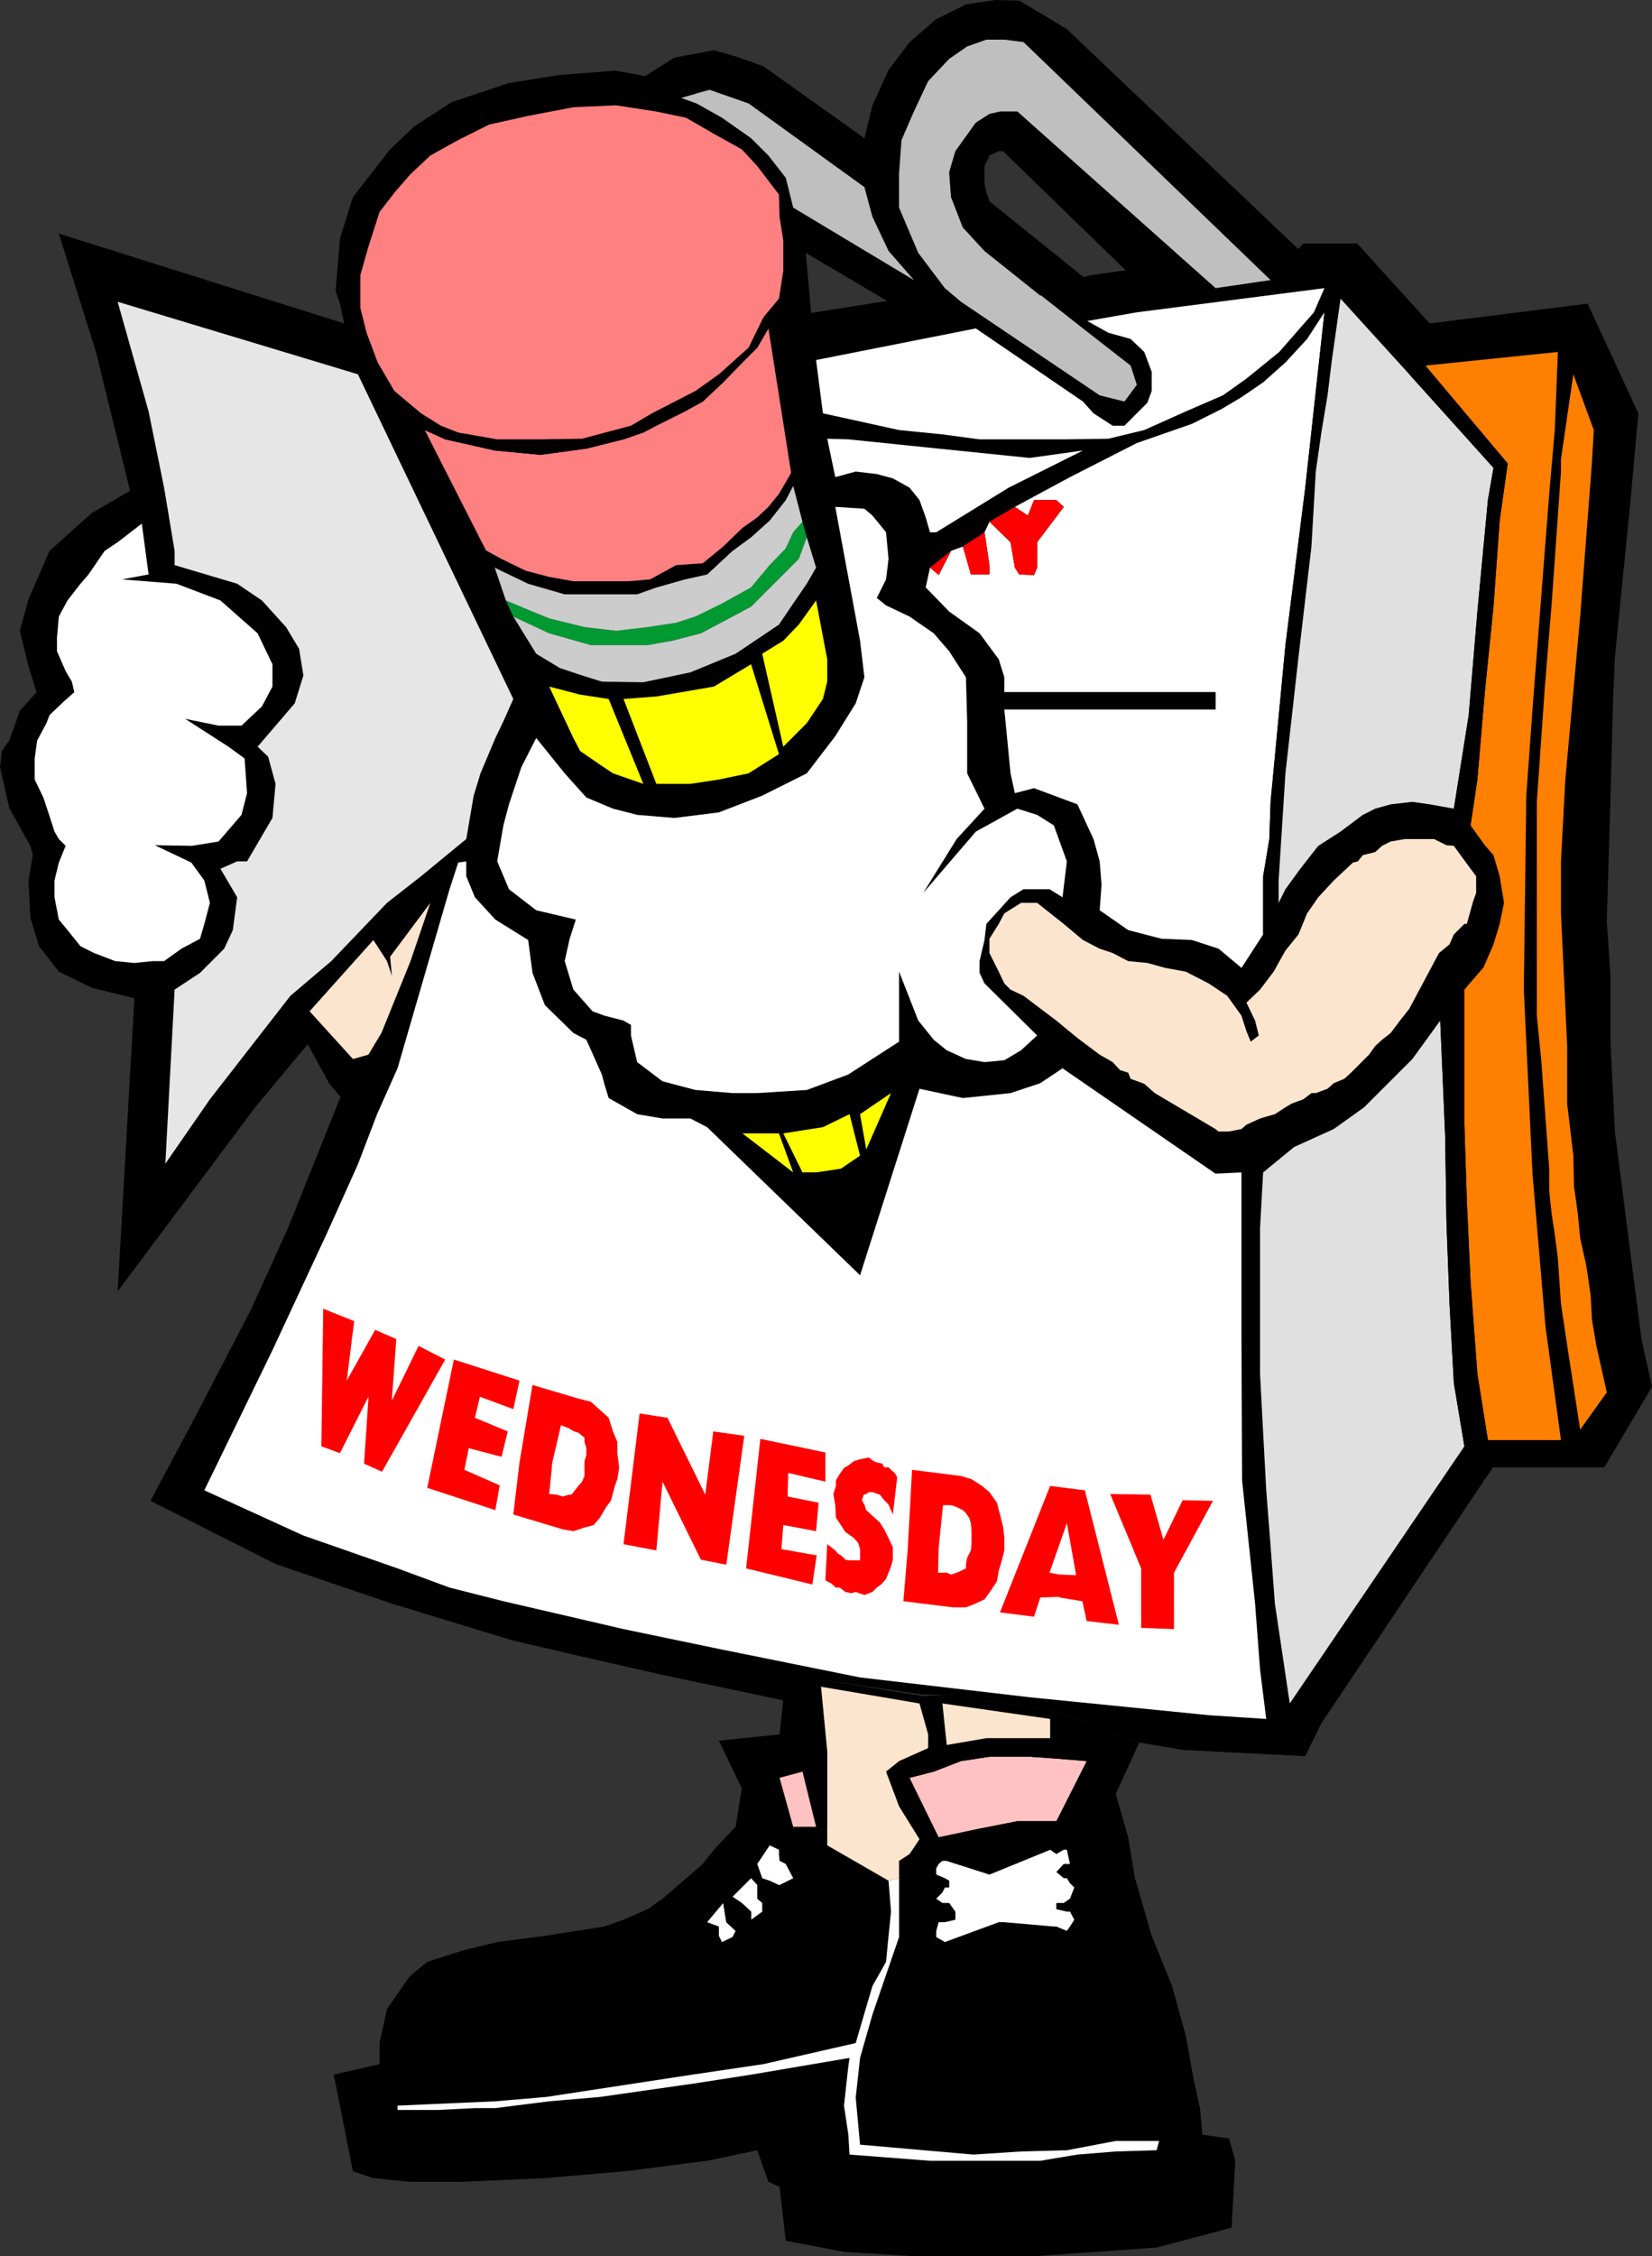
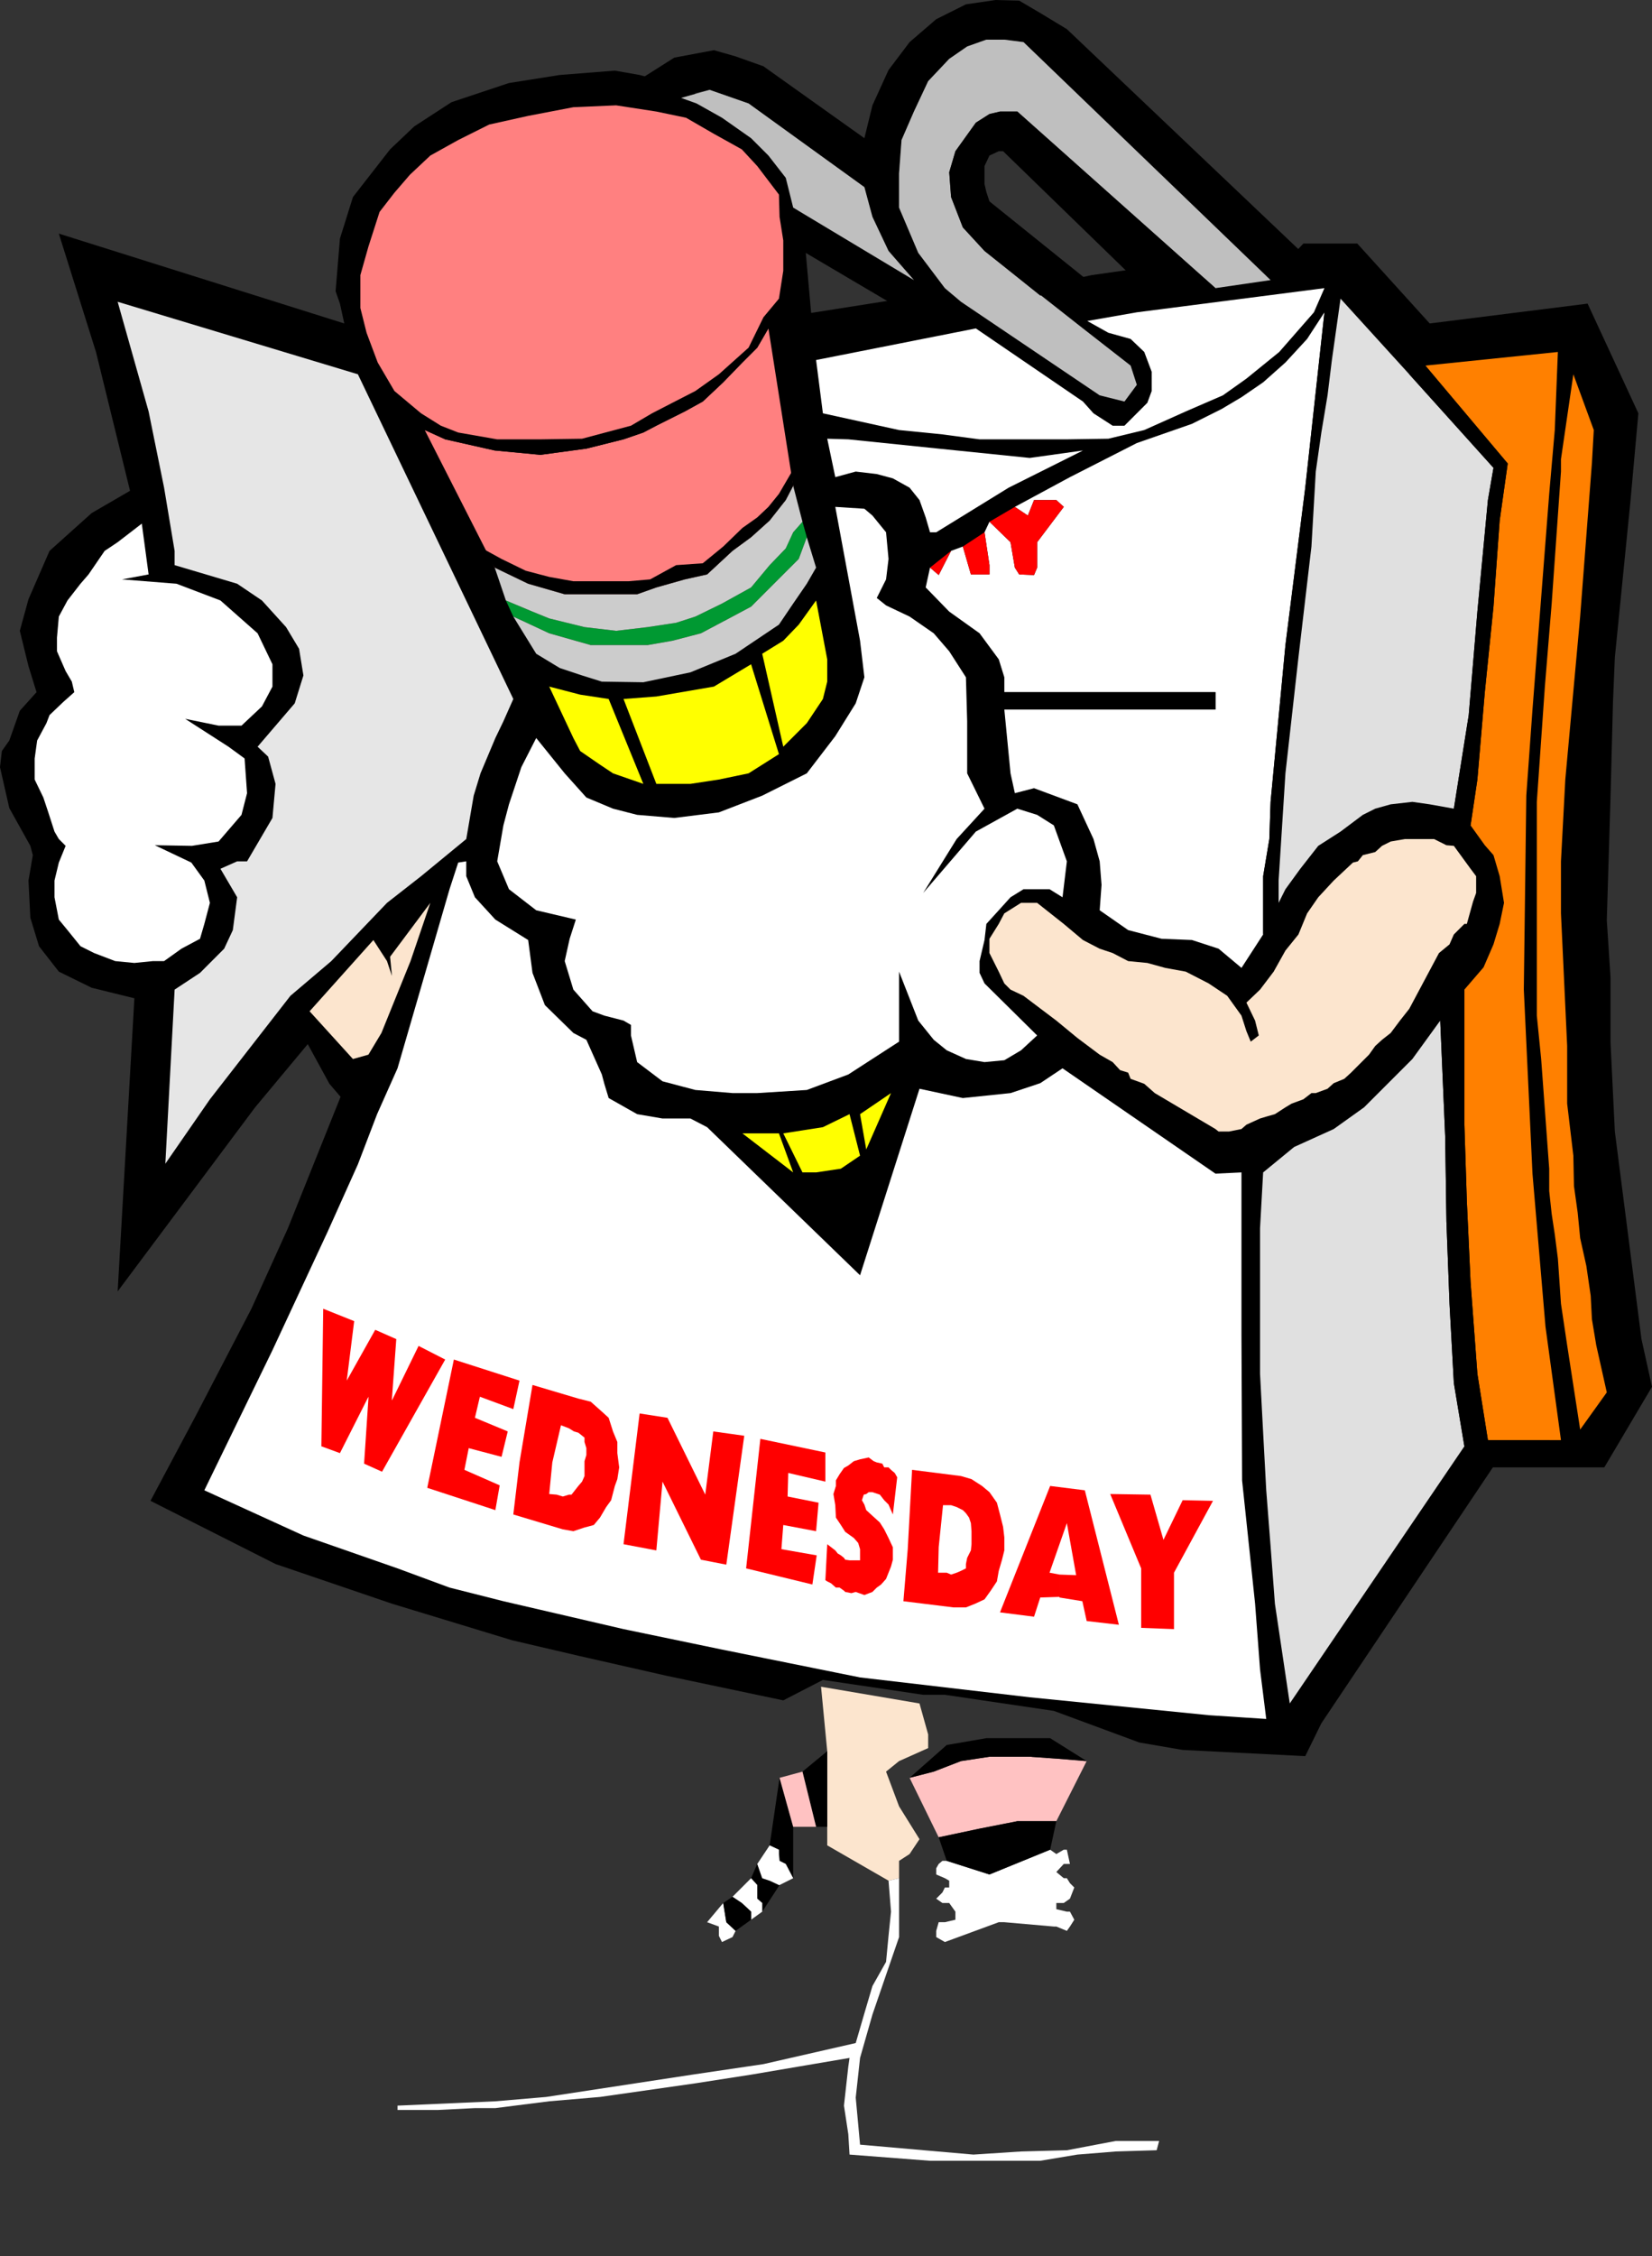
<svg xmlns="http://www.w3.org/2000/svg" xmlns:ns1="http://sodipodi.sourceforge.net/DTD/sodipodi-0.dtd" xmlns:ns2="http://www.inkscape.org/namespaces/inkscape" version="1.0" width="114.049mm" height="155.668mm" id="svg65" ns1:docname="Cartoon - 4 Wednesday.wmf">
  <rect width="100%" height="100%" fill="#333333" stroke="none" />
  <ns1:namedview id="namedview65" pagecolor="#ffffff" bordercolor="#000000" borderopacity="0.25" ns2:showpageshadow="2" ns2:pageopacity="0.0" ns2:pagecheckerboard="0" ns2:deskcolor="#d1d1d1" ns2:document-units="mm" />
  <defs id="defs1">
    <pattern id="WMFhbasepattern" patternUnits="userSpaceOnUse" width="6" height="6" x="0" y="0" />
  </defs>
-   <path style="fill:#000000;fill-opacity:1;fill-rule:evenodd;stroke:none" d="m 214.717,438.074 26.173,4.201 5.655,-0.323 28.435,4.201 22.296,8.241 -6.139,13.412 3.231,11.311 1.777,10.665 4.362,15.028 5.332,13.089 3.554,12.927 2.1,11.635 1.616,7.272 0.646,6.948 6.947,0.97 1.616,5.817 -0.969,17.452 -19.549,5.171 -31.989,2.262 h -31.343 l -18.257,-1.131 -15.187,-2.909 -1.616,-14.058 -2.908,-1.293 -2.908,-8.241 -13.087,2.747 -21.488,2.747 -20.842,1.778 -21.649,0.97 h -13.571 l -9.532,-0.97 -5.332,-1.778 -5.008,-25.208 11.956,-2.747 v -5.494 l 1.939,-8.888 5.978,-8.564 4.524,-3.717 9.048,-2.909 9.209,-2.262 12.44,-1.616 15.51,-2.424 5.008,-1.778 6.301,-2.747 3.877,-2.747 10.502,-9.049 2.908,-3.717 5.655,-5.979 1.616,-10.019 -5.978,-12.443 15.833,-1.616 0.969,-9.211 z" id="path1" />
  <path style="fill:#000000;fill-opacity:1;fill-rule:evenodd;stroke:none" d="m 278.857,73.039 5.978,-1.293 11.309,-1.616 21.488,2.909 14.702,-1.293 7.755,-8.241 h 14.056 l 18.903,20.845 41.199,-5.171 13.248,28.602 -2.1,23.269 -4.039,40.398 -0.485,11.635 -0.646,24.885 -0.969,31.995 0.969,14.866 v 16.967 l 1.131,23.269 6.947,54.133 2.747,12.443 -12.44,21.007 h -29.081 l -44.753,66.737 -4.201,8.564 -31.989,-1.616 -11.309,-1.939 -22.296,-8.241 -28.435,-4.201 h -5.655 l -26.173,-3.878 -10.34,5.333 -30.697,-6.464 -22.78,-5.171 -17.287,-4.04 -31.343,-9.534 -30.374,-10.342 -32.636,-16.482 11.794,-22.138 14.541,-27.955 9.532,-21.007 13.733,-34.257 -2.908,-3.393 -5.655,-10.342 -13.733,16.482 -35.867,47.993 4.362,-76.433 -11.148,-2.747 -8.563,-4.201 -5.17,-6.625 L 7.917,239.316 7.432,229.621 8.563,222.996 7.917,220.572 2.423,210.715 0,200.05 l 0.485,-4.201 1.939,-2.747 2.747,-7.756 4.362,-4.848 -2.1,-6.787 -2.262,-9.211 2.262,-8.241 5.493,-12.604 10.986,-9.857 10.017,-5.817 -8.886,-36.196 -9.694,-30.864 74.48,23.431 -1.131,-5.171 -1.131,-3.232 1.131,-13.735 3.393,-10.827 9.694,-12.443 6.301,-5.979 9.694,-6.302 15.025,-5.009 13.248,-2.101 14.379,-1.131 6.463,1.131 10.178,2.747 5.655,2.747 5.978,4.04 7.755,5.009 4.362,4.848 4.847,5.494 2.1,8.08 2.262,10.988 1.616,18.098 23.588,-3.717 15.995,-1.131 z" id="path2" />
  <path style="fill:#ffffff;fill-opacity:1;fill-rule:evenodd;stroke:none" d="m 277.242,233.984 1.131,-9.372 -3.393,-9.372 -4.362,-2.747 -5.17,-1.616 -10.825,5.979 -13.733,15.998 8.724,-14.058 7.27,-7.918 -4.524,-9.211 v -13.574 l -0.323,-11.473 -4.362,-6.787 -4.039,-4.686 -6.301,-4.363 -6.139,-2.909 -2.423,-1.939 2.423,-4.848 0.646,-5.333 -0.646,-6.948 -3.554,-4.363 -2.1,-1.778 -7.593,-0.485 6.463,34.904 1.131,9.534 -2.262,6.787 -5.332,8.564 -7.432,9.695 -11.633,5.817 -11.309,4.363 -11.633,1.454 -9.694,-0.808 -6.301,-1.616 -6.947,-2.909 -5.655,-6.302 -7.432,-9.211 -3.878,7.595 -3.231,9.695 -1.454,5.494 -1.616,9.372 3.07,7.272 7.109,5.494 10.34,2.424 -1.616,5.009 -1.292,5.817 2.262,7.433 5.008,5.656 3.07,1.131 5.008,1.293 1.939,1.131 v 2.747 l 1.616,6.948 6.624,5.009 8.563,2.262 9.694,0.808 h 6.463 l 12.925,-0.808 10.825,-4.04 13.248,-8.564 v -18.26 l 5.008,12.766 4.039,5.009 3.393,2.747 5.008,2.262 4.847,0.808 5.17,-0.485 4.362,-2.585 4.201,-3.878 -13.733,-13.574 -1.292,-2.747 v -3.07 l 1.292,-5.494 0.485,-4.201 3.231,-3.555 3.07,-3.393 3.393,-2.101 h 6.786 z" id="path3" />
  <path style="fill:#ff8080;fill-opacity:1;fill-rule:evenodd;stroke:none" d="m 200.499,85.643 -2.908,5.009 -3.878,3.878 -5.008,5.171 -5.332,5.009 -4.685,2.585 -7.432,3.717 -3.393,1.778 -5.17,1.778 -9.694,2.424 -11.956,1.616 -11.956,-1.131 -12.925,-2.909 -5.332,-2.424 18.257,35.873 8.724,4.201 9.532,2.747 h 18.903 l 5.008,-1.778 7.432,-2.101 5.816,-1.293 6.624,-6.14 4.847,-3.555 4.847,-4.363 4.201,-5.333 1.939,-3.717 z" id="path4" />
  <path style="fill:#000000;fill-opacity:1;fill-rule:evenodd;stroke:none" d="m 200.499,85.643 -1.292,-2.909 -3.878,7.918 -7.755,6.948 -6.139,4.363 -5.978,3.07 -5.332,2.747 -5.493,3.232 -12.763,3.393 -10.825,0.162 h -11.309 l -10.178,-1.778 -4.524,-1.778 -5.17,-3.232 0.969,4.363 5.332,2.424 12.925,2.909 11.956,1.131 11.956,-1.616 9.694,-2.424 5.17,-1.778 3.393,-1.778 7.432,-3.717 4.685,-2.585 5.332,-5.009 5.008,-5.171 3.878,-3.878 z" id="path5" />
  <path style="fill:#ff8080;fill-opacity:1;fill-rule:evenodd;stroke:none" d="m 203.246,50.74 -5.655,-7.433 -4.039,-4.363 -7.27,-4.04 -7.27,-4.201 -7.755,-1.616 -10.502,-1.616 -11.148,0.485 -11.794,2.262 -10.178,2.262 -8.078,4.04 -7.27,4.04 -5.332,5.009 -4.039,4.686 -3.878,5.009 -2.908,9.049 -2.1,7.433 v 8.564 l 1.616,6.464 2.908,7.756 4.362,7.433 6.947,5.817 5.17,3.232 4.524,1.778 10.178,1.778 h 11.309 l 10.825,-0.162 12.763,-3.393 5.493,-3.232 5.332,-2.747 5.978,-3.07 6.139,-4.363 7.755,-6.948 3.878,-7.918 4.039,-4.848 1.131,-7.272 v -7.918 l -0.969,-6.14 z" id="path6" />
  <path style="fill:#009932;fill-opacity:1;fill-rule:evenodd;stroke:none" d="m 209.385,136.06 -2.423,2.747 -1.939,4.201 -4.201,4.363 -4.847,5.817 -7.593,4.201 -6.947,3.393 -5.008,1.616 -7.432,1.131 -8.24,0.97 -8.24,-0.97 -9.209,-2.262 -4.362,-1.778 -6.947,-2.909 1.939,4.201 9.371,4.363 10.825,3.07 h 14.864 l 6.463,-1.131 7.432,-1.939 8.24,-4.363 4.847,-2.585 12.44,-12.443 2.1,-5.656 z" id="path7" />
  <path style="fill:#000000;fill-opacity:1;fill-rule:evenodd;stroke:none" d="m 184.505,293.934 39.906,38.62 15.51,-48.639 -7.432,1.131 -6.463,14.705 -1.616,-9.211 h -2.747 l 2.747,10.827 -5.008,3.393 -6.463,0.97 h -3.554 l -5.008,-10.18 h -1.131 l 3.716,10.18 -13.248,-10.18 z" id="path8" />
  <path style="fill:#ffff00;fill-opacity:1;fill-rule:evenodd;stroke:none" d="m 203.246,196.656 -7.27,-23.431 -9.694,5.817 -15.025,2.585 -8.563,0.646 8.563,22.138 h 8.886 l 7.432,-1.131 7.755,-1.616 z" id="path9" />
  <path style="fill:#ffff00;fill-opacity:1;fill-rule:evenodd;stroke:none" d="m 212.94,156.582 -4.524,6.302 -4.039,4.201 -5.493,3.393 5.493,24.239 6.139,-6.14 4.201,-6.302 1.131,-4.525 v -5.817 z" id="path10" />
  <path style="fill:#ffff00;fill-opacity:1;fill-rule:evenodd;stroke:none" d="m 167.864,204.413 -9.048,-22.138 -7.432,-1.131 -8.078,-2.101 6.301,13.412 1.777,3.393 5.17,3.555 3.393,2.262 z" id="path11" />
  <path style="fill:#ffff00;fill-opacity:1;fill-rule:evenodd;stroke:none" d="m 221.664,290.541 -6.947,3.393 -10.34,1.616 5.008,10.18 h 3.554 l 6.463,-0.97 5.008,-3.393 z" id="path12" />
  <path style="fill:#ffff00;fill-opacity:1;fill-rule:evenodd;stroke:none" d="m 232.489,285.047 -8.078,5.494 1.616,9.211 z" id="path13" />
  <path style="fill:#ffff00;fill-opacity:1;fill-rule:evenodd;stroke:none" d="m 203.246,295.55 h -9.532 l 13.248,10.18 z" id="path14" />
  <path style="fill:#000000;fill-opacity:1;fill-rule:evenodd;stroke:none" d="m 407.3,375.538 h 3.231 l 1.777,-2.747 -3.393,-21.976 -1.616,-10.827 -0.808,-11.796 -0.808,-6.302 -0.808,-5.333 -0.646,-5.979 v -5.817 l -2.1,-28.602 -1.131,-11.311 v -55.749 l 2.1,-30.056 1.777,-21.653 2.423,-34.419 v -3.232 l 3.231,-22.138 -4.039,-5.817 -0.808,20.36 -1.454,16.644 -4.362,56.234 -1.616,22.461 -0.646,50.578 2.262,47.993 3.393,39.913 z" id="path15" />
  <path style="fill:#ff8000;fill-opacity:1;fill-rule:evenodd;stroke:none" d="m 407.3,375.538 -4.039,-29.571 -3.393,-39.913 -2.262,-47.993 0.646,-50.578 1.616,-22.461 4.362,-56.234 1.454,-16.644 0.808,-20.36 -34.574,3.555 21.488,25.531 -2.1,14.866 -1.616,22.461 -2.262,22.3 -1.939,22.784 -1.777,11.958 3.716,5.171 2.262,2.585 1.616,5.494 1.131,6.948 -1.131,5.494 -1.616,5.332 -2.585,5.979 -5.008,5.817 v 35.227 l 0.646,20.037 0.969,21.007 1.777,23.915 2.747,17.29 z" id="path16" />
  <path style="fill:#ffffff;fill-opacity:1;fill-rule:evenodd;stroke:none" d="m 158.816,286.339 -1.131,-3.717 -0.646,-2.424 -4.039,-9.049 -3.393,-1.778 -7.432,-7.272 -3.231,-8.403 -1.131,-8.564 -8.563,-5.333 -5.332,-5.817 -2.262,-5.494 v -3.878 l -2.1,0.323 -2.262,6.948 -13.571,46.7 -5.332,11.958 -5.008,13.089 -7.917,17.613 -14.379,30.864 -17.772,36.52 25.85,11.796 24.558,8.564 13.571,5.009 14.056,3.555 31.343,7.272 25.688,5.333 36.029,7.272 44.268,5.171 46.853,4.686 14.864,0.97 -1.616,-12.927 -1.292,-17.129 -3.393,-32.157 -0.162,-37.651 V 323.99 305.73 l -6.786,0.323 -39.906,-27.47 -5.816,3.878 -7.755,2.585 -12.44,1.293 -11.309,-2.424 -15.51,48.639 -39.906,-38.62 -4.362,-2.262 h -7.27 l -6.624,-1.131 z" id="path17" />
  <path style="fill:#ff8000;fill-opacity:1;fill-rule:evenodd;stroke:none" d="m 412.308,372.791 6.947,-9.695 -2.747,-12.281 -1.131,-6.787 -0.323,-6.14 -1.131,-7.756 -1.616,-7.272 -0.646,-6.625 -0.969,-6.948 -0.162,-7.918 -1.616,-13.574 v -15.028 l -1.616,-34.581 v -13.574 l 1.131,-21.33 3.878,-42.498 3.07,-40.075 0.485,-8.564 -5.332,-14.543 -3.231,22.138 v 3.232 l -2.423,34.419 -1.777,21.653 -2.1,30.056 v 55.749 l 1.131,11.311 2.1,28.602 v 5.817 l 0.646,5.979 0.808,5.333 0.808,6.302 0.808,11.796 1.616,10.827 z" id="path18" />
  <path style="fill:#000000;fill-opacity:1;fill-rule:evenodd;stroke:none" d="m 246.545,75.14 -6.947,-9.211 -5.008,-11.796 v -8.888 l 0.646,-8.726 3.231,-7.433 3.716,-7.918 5.493,-5.817 4.685,-3.232 5.008,-1.778 h 4.685 l 5.008,0.646 64.464,62.051 7.755,-7.595 L 278.373,7.595 271.425,3.393 265.932,0.162 259.793,0 l -7.755,1.131 -7.755,3.878 -6.947,5.979 -5.493,7.272 -4.201,9.211 -2.1,8.564 -26.335,-18.745 -7.27,-2.585 -5.655,-1.616 -10.34,1.939 -9.694,6.14 11.471,3.878 7.432,-1.616 10.178,3.555 30.212,21.815 2.1,7.756 4.201,8.888 6.624,7.595 -31.505,-18.906 2.423,11.311 25.204,14.866 16.156,-1.616 z" id="path19" />
  <path style="fill:#e0e0e0;fill-opacity:1;fill-rule:evenodd;stroke:none" d="m 375.795,266.141 -7.27,10.019 -12.602,12.604 -7.917,5.656 -10.34,4.686 -8.078,6.625 -0.808,14.543 v 37.974 l 0.808,15.351 0.808,15.028 1.131,14.543 1.131,15.028 3.877,26.016 45.561,-67.06 -2.747,-16.482 -1.131,-20.684 -0.808,-21.492 -0.323,-22.138 z" id="path20" />
  <path style="fill:#ffffff;fill-opacity:1;fill-rule:evenodd;stroke:none" d="m 345.583,81.442 -4.524,6.948 -5.655,6.14 -5.816,5.171 -5.655,3.878 -5.17,3.07 -7.755,3.878 -14.379,5.009 -17.449,8.888 -14.379,7.756 3.393,2.262 1.616,-4.04 h 5.816 l 1.939,1.778 -6.947,9.211 v 6.625 l -0.808,1.939 -3.877,-0.162 -1.131,-1.778 -1.131,-6.625 -5.493,-5.333 -1.292,2.747 1.292,8.564 v 2.424 h -4.847 l -2.1,-7.272 -3.07,1.131 -3.231,6.302 -2.262,-1.939 -1.131,5.171 6.139,6.302 7.917,5.656 5.008,6.787 1.454,4.686 v 3.878 h 55.093 v 4.525 h -55.093 l 1.616,16.644 1.131,5.171 5.008,-1.293 11.309,4.201 4.201,9.049 1.616,5.817 0.485,6.14 -0.485,6.625 7.432,5.171 8.724,2.262 7.917,0.323 6.947,2.262 5.978,5.009 5.655,-8.726 v -15.19 l 1.616,-9.695 0.323,-9.695 3.877,-40.883 5.17,-41.044 z" id="path21" />
  <path style="fill:#000000;fill-opacity:1;fill-rule:evenodd;stroke:none" d="m 333.627,235.438 v -5.817 l 1.777,-27.955 3.393,-30.218 3.393,-28.925 1.131,-19.553 1.454,-10.18 1.616,-9.695 1.131,-9.211 2.262,-15.998 -4.201,3.555 -5.008,45.73 -5.17,41.044 -3.877,40.883 -0.323,9.695 -1.616,9.695 v 15.19 z" id="path22" />
  <path style="fill:#e0e0e0;fill-opacity:1;fill-rule:evenodd;stroke:none" d="m 367.717,97.601 -17.933,-19.714 -2.262,15.998 -1.131,9.211 -1.616,9.695 -1.454,10.18 -1.131,19.553 -3.393,28.925 -3.393,30.218 -1.777,27.955 v 5.817 l 1.777,-3.555 3.878,-5.333 4.685,-5.979 5.816,-3.717 5.816,-4.363 3.231,-1.616 4.039,-1.131 5.655,-0.646 4.524,0.646 6.301,1.131 3.878,-24.4 2.262,-26.986 2.747,-29.086 1.454,-8.403 z" id="path23" />
  <path style="fill:#ffffff;fill-opacity:1;fill-rule:evenodd;stroke:none" d="m 345.583,75.14 -48.954,6.302 -12.925,2.262 5.493,3.07 5.816,1.616 3.554,3.393 1.939,5.171 V 101.964 l -1.131,3.07 -2.747,2.747 -3.231,3.232 h -3.07 l -5.008,-3.232 -2.747,-3.07 -27.95,-19.068 -41.683,8.241 1.777,13.897 19.872,4.363 11.309,1.131 9.694,1.293 h 22.78 l 10.825,-0.162 9.371,-2.262 10.825,-4.848 9.694,-4.201 6.139,-4.363 8.563,-6.948 9.048,-10.342 z" id="path24" />
  <path style="fill:#fce5ce;fill-opacity:1;fill-rule:evenodd;stroke:none" d="m 325.226,261.454 3.554,-3.393 3.554,-4.686 3.07,-5.494 3.393,-4.201 2.262,-5.494 2.908,-4.201 4.039,-4.363 5.008,-4.686 1.292,-0.323 1.292,-1.616 3.231,-0.808 1.777,-1.616 2.262,-1.131 3.716,-0.646 h 7.593 l 3.231,1.616 1.939,0.162 4.362,5.979 1.454,1.939 v 4.363 l -0.808,2.262 -1.616,5.817 h -0.646 l -2.747,2.747 -1.131,2.585 -2.747,2.262 -7.755,14.543 -2.423,3.07 -2.423,3.232 -2.262,1.778 -1.777,1.616 -1.616,2.262 -4.685,4.686 -1.777,1.616 -2.747,1.131 -1.616,1.454 -3.07,1.131 h -1.131 l -2.1,1.616 -3.07,1.131 -1.616,0.97 -2.747,1.778 -2.262,0.646 -1.616,0.485 -3.554,1.616 -1.292,1.131 -3.231,0.646 h -2.747 l -0.808,-0.646 -15.833,-9.372 -2.747,-2.424 -3.554,-1.293 -0.646,-1.616 -2.1,-0.646 -1.939,-2.101 -3.393,-1.939 -5.816,-4.363 -5.493,-4.525 -8.563,-6.464 -3.393,-1.616 -1.616,-1.616 -1.454,-3.07 -2.423,-4.848 v -3.717 l 2.423,-3.878 1.454,-2.747 4.362,-2.747 h 4.201 l 6.947,5.494 5.008,4.201 4.362,2.262 3.393,1.131 4.039,2.101 5.008,0.485 4.685,1.293 5.332,0.97 5.978,3.07 4.847,3.232 3.716,5.171 1.292,4.04 1.131,2.747 2.1,-1.616 -0.969,-3.878 z" id="path25" />
  <path style="fill:#000000;fill-opacity:1;fill-rule:evenodd;stroke:none" d="m 388.235,375.538 -2.747,-17.29 -1.777,-23.915 -0.969,-21.007 -0.646,-20.037 v -35.227 l -6.301,8.08 1.292,30.218 0.323,22.138 0.808,21.492 1.131,20.684 2.747,16.482 1.616,-1.616 z" id="path26" />
  <path style="fill:#000000;fill-opacity:1;fill-rule:evenodd;stroke:none" d="m 367.717,97.601 21.973,24.4 -1.454,8.403 -2.747,29.086 -2.262,26.986 -3.878,24.4 4.362,4.363 1.777,-11.958 1.939,-22.784 2.262,-22.3 1.616,-22.461 2.1,-14.866 -21.488,-25.531 z" id="path27" />
  <path style="fill:#bfbfbf;fill-opacity:1;fill-rule:evenodd;stroke:none" d="m 317.148,75.14 14.379,-2.101 -64.464,-62.051 -5.008,-0.646 h -4.685 l -5.008,1.778 -4.685,3.232 -5.493,5.817 -3.716,7.918 -3.231,7.433 -0.646,8.726 v 8.888 l 5.008,11.796 6.947,9.211 4.201,3.555 36.19,24.4 6.463,1.616 3.231,-4.363 -1.616,-5.009 -12.44,-9.695 -25.688,-20.199 -5.655,-6.14 -3.07,-7.918 -0.485,-6.464 1.616,-5.494 5.332,-7.433 3.554,-2.262 2.747,-0.646 h 4.524 z" id="path28" />
  <path style="fill:#000000;fill-opacity:1;fill-rule:evenodd;stroke:none" d="M 317.148,75.14 265.448,29.086 h -4.524 l -2.747,0.646 -3.554,2.262 -5.332,7.433 -1.616,5.494 0.485,6.464 3.07,7.918 5.655,6.14 14.541,11.635 12.279,-4.04 -25.527,-20.522 -0.808,-2.424 -0.485,-2.101 V 43.306 l 1.292,-2.747 2.423,-1.131 h 1.131 l 33.282,32.318 z" id="path29" />
  <path style="fill:#ffffff;fill-opacity:1;fill-rule:evenodd;stroke:none" d="m 215.848,114.407 2.1,10.019 5.332,-1.454 5.493,0.646 4.201,1.131 4.362,2.424 2.585,3.232 1.616,4.525 1.131,3.878 h 1.616 l 18.903,-11.635 19.388,-9.695 -13.894,1.939 -23.75,-2.424 -23.588,-2.424 z" id="path30" />
  <path style="fill:#bfbfbf;fill-opacity:1;fill-rule:evenodd;stroke:none" d="m 238.467,73.039 -6.624,-7.595 -4.201,-8.888 -2.1,-7.756 -30.212,-21.815 -10.178,-3.555 -7.432,2.101 4.039,1.454 6.624,3.717 7.593,5.333 4.524,4.525 4.524,5.817 1.939,7.756 z" id="path31" />
  <path style="fill:#000000;fill-opacity:1;fill-rule:evenodd;stroke:none" d="m 262.055,185.022 h 55.093 v -4.525 h -55.093 z" id="path32" />
  <path style="fill:#ff0000;fill-opacity:1;fill-rule:evenodd;stroke:none" d="m 258.177,136.06 5.493,5.333 1.131,6.625 1.131,1.778 3.877,0.162 0.808,-1.939 v -6.625 l 6.947,-9.211 -1.939,-1.778 h -5.816 l -1.616,4.04 -3.393,-2.262 z" id="path33" />
  <path style="fill:#ff0000;fill-opacity:1;fill-rule:evenodd;stroke:none" d="m 251.23,142.523 2.1,7.272 h 4.847 v -2.424 l -1.292,-8.564 z" id="path34" />
  <path style="fill:#ff0000;fill-opacity:1;fill-rule:evenodd;stroke:none" d="m 242.667,148.017 2.262,1.939 3.231,-6.302 z" id="path35" />
  <path style="fill:#fce5ce;fill-opacity:1;fill-rule:evenodd;stroke:none" d="m 214.232,439.851 1.616,16.805 v 24.562 l 15.995,9.211 2.747,-0.646 v -4.525 l 2.747,-1.778 2.585,-3.878 -5.332,-8.564 -3.393,-9.049 3.393,-2.747 7.593,-3.393 v -3.555 l -2.262,-8.08 z" id="path36" />
  <path style="fill:#ffc2c2;fill-opacity:1;fill-rule:evenodd;stroke:none" d="m 283.543,459.242 -7.917,-0.646 -6.947,-0.485 h -10.502 l -7.432,1.131 -7.109,2.747 -6.301,1.616 7.593,15.513 10.663,-2.262 9.855,-1.939 h 10.178 z" id="path37" />
  <path style="fill:#000000;fill-opacity:1;fill-rule:evenodd;stroke:none" d="m 274.01,453.263 h -16.641 l -10.34,1.778 -9.694,8.564 6.301,-1.616 7.109,-2.747 7.432,-1.131 h 10.502 l 6.947,0.485 7.917,0.646 z" id="path38" />
  <path style="fill:#ffffff;fill-opacity:1;fill-rule:evenodd;stroke:none" d="m 247.029,485.258 h -1.131 l -0.969,0.808 -0.646,1.131 v 1.616 l 2.262,0.97 1.131,0.646 v 1.778 h -1.131 l -0.646,1.293 -1.616,1.616 1.616,1.131 h 1.777 l 1.616,2.262 v 2.101 l -2.747,0.646 h -1.616 l -0.646,2.262 v 1.616 l 2.262,1.293 14.056,-5.171 h 1.454 l 12.925,1.131 h 0.646 l 2.747,1.131 0.808,-1.131 1.131,-1.778 -1.131,-2.101 h -0.808 l -2.747,-0.646 v -1.616 h 1.939 l 1.616,-1.131 1.131,-2.909 -1.131,-1.131 -0.808,-1.293 h -0.808 l -1.939,-1.616 1.939,-2.101 h 1.616 l -0.808,-3.717 h -0.808 l -1.939,1.131 -1.616,-1.131 -15.833,6.464 z" id="path39" />
  <path style="fill:#000000;fill-opacity:1;fill-rule:evenodd;stroke:none" d="m 275.626,474.916 h -10.178 l -9.855,1.939 -10.663,2.262 2.1,6.14 11.148,3.555 15.833,-6.464 z" id="path40" />
-   <path style="fill:#fce5ce;fill-opacity:1;fill-rule:evenodd;stroke:none" d="m 245.899,444.214 1.131,10.827 10.34,-1.778 h 16.641 v -5.009 z" id="path41" />
  <path style="fill:#000000;fill-opacity:1;fill-rule:evenodd;stroke:none" d="m 206.962,476.371 -3.554,-12.766 -2.585,17.613 2.423,1.131 v 1.131 l 0.162,1.778 1.616,0.808 1.939,3.717 z" id="path42" />
  <path style="fill:#000000;fill-opacity:1;fill-rule:evenodd;stroke:none" d="M 215.848,476.371 V 456.656 l -6.463,5.333 3.554,14.382 z" id="path43" />
  <path style="fill:#ffc2c2;fill-opacity:1;fill-rule:evenodd;stroke:none" d="m 209.385,461.989 -5.978,1.616 3.554,12.766 h 5.978 z" id="path44" />
  <path style="fill:#000000;fill-opacity:1;fill-rule:evenodd;stroke:none" d="m 203.408,491.56 h -0.162 l -2.423,-1.131 -1.939,-0.646 -1.292,-3.717 -1.616,3.717 1.616,1.778 v 3.555 l 1.292,1.131 v 2.262 z" id="path45" />
  <path style="fill:#ffffff;fill-opacity:1;fill-rule:evenodd;stroke:none" d="m 200.823,481.218 -3.231,4.848 1.292,3.717 1.939,0.646 2.423,1.131 h 0.162 l 3.554,-1.778 -1.939,-3.717 -1.616,-0.808 -0.162,-1.778 v -1.131 z" id="path46" />
  <path style="fill:#ffffff;fill-opacity:1;fill-rule:evenodd;stroke:none" d="m 195.976,489.783 -4.847,4.848 2.423,1.616 2.423,2.262 v 2.101 l 2.908,-2.101 v -2.262 l -1.292,-1.131 v -3.555 z" id="path47" />
  <path style="fill:#ffffff;fill-opacity:1;fill-rule:evenodd;stroke:none" d="m 188.705,496.246 -4.201,5.009 3.07,1.131 v 2.424 l 0.808,1.616 2.747,-1.293 0.808,-1.616 -2.423,-2.262 z" id="path48" />
  <path style="fill:#000000;fill-opacity:1;fill-rule:evenodd;stroke:none" d="m 195.976,500.609 v -2.101 l -2.423,-2.262 -2.423,-1.616 -2.423,1.616 0.808,5.009 2.423,2.262 z" id="path49" />
  <path style="fill:#e6e6e6;fill-opacity:1;fill-rule:evenodd;stroke:none" d="m 93.383,97.601 -62.686,-18.906 8.078,28.602 4.039,19.876 2.747,16.482 v 3.717 l 16.318,4.848 6.463,4.363 6.301,6.948 3.393,5.656 1.131,6.948 -2.262,7.272 -9.694,11.311 2.747,2.585 1.939,7.11 -0.808,8.888 -6.624,11.311 h -2.585 l -4.362,1.939 4.362,7.433 -1.131,8.564 -2.262,4.848 -6.301,6.302 -6.624,4.363 -2.423,45.407 11.633,-16.805 21.003,-26.986 10.663,-9.049 14.541,-15.19 8.886,-6.948 11.794,-9.695 1.939,-11.311 1.777,-5.817 3.877,-9.211 2.1,-4.363 2.585,-5.817 z" id="path50" />
  <path style="fill:#ffffff;fill-opacity:1;fill-rule:evenodd;stroke:none" d="m 38.775,149.795 -1.777,-13.25 -6.301,4.848 -3.393,2.262 -4.201,6.14 -2.1,2.424 -3.393,4.363 -2.262,4.201 -0.485,5.494 v 3.555 l 2.262,5.171 1.616,2.747 0.646,2.747 -2.908,2.585 -3.554,3.393 -0.808,2.101 -2.423,4.525 -0.646,4.686 v 5.494 l 2.262,4.686 1.293,3.878 1.616,5.009 1.131,1.939 1.777,1.778 -1.777,4.363 -1.131,4.686 v 4.363 l 1.131,5.817 2.262,2.747 3.393,4.201 3.554,1.778 5.493,2.101 5.008,0.485 4.847,-0.485 h 2.908 l 4.524,-3.232 4.847,-2.585 1.131,-3.878 1.454,-5.494 -1.454,-5.817 -3.393,-4.686 -9.532,-4.525 9.694,0.162 6.947,-1.131 5.978,-6.948 1.454,-5.656 -0.646,-9.049 -4.201,-3.07 -11.309,-7.272 8.724,1.778 h 5.978 l 5.332,-5.009 2.747,-5.171 v -5.817 l -3.878,-8.08 -9.694,-8.564 -11.471,-4.363 -14.218,-1.131 z" id="path51" />
  <path style="fill:#fce5ce;fill-opacity:1;fill-rule:evenodd;stroke:none" d="m 112.286,235.438 -10.502,14.058 0.485,5.009 -1.292,-3.878 -3.554,-5.494 -16.641,18.583 11.309,12.443 4.039,-1.131 3.393,-5.656 7.593,-18.745 z" id="path52" />
  <path style="fill:#ffffff;fill-opacity:1;fill-rule:evenodd;stroke:none" d="m 231.843,490.429 0.646,8.08 -0.646,6.302 -0.646,6.787 -3.554,6.302 -2.1,7.11 -2.262,7.756 -24.073,5.494 -18.58,2.747 -38.129,5.817 -13.248,1.131 -25.527,1.131 v 1.131 h 10.502 l 9.694,-0.485 h 5.332 l 14.056,-1.778 13.248,-1.131 24.881,-3.555 14.541,-2.262 25.688,-4.363 -0.323,2.262 -1.131,10.18 1.131,7.433 0.323,5.333 21.003,1.616 h 28.758 l 9.694,-1.616 10.017,-0.808 10.663,-0.323 0.646,-2.424 h -11.309 l -12.763,2.424 -11.956,0.323 -12.44,0.808 -29.566,-2.585 -1.131,-12.281 1.131,-10.342 3.231,-11.311 5.332,-15.513 1.616,-4.686 v -15.351 z" id="path53" />
  <path style="fill:#cccccc;fill-opacity:1;fill-rule:evenodd;stroke:none" d="m 210.516,140.1 -2.1,5.656 -12.44,12.443 -4.847,2.585 -8.24,4.363 -7.432,1.939 -6.463,1.131 h -14.864 l -10.825,-3.07 -9.371,-4.363 5.978,9.695 6.139,3.717 5.816,1.939 5.17,1.616 10.825,0.162 12.279,-2.585 11.794,-4.848 11.309,-7.595 3.716,-5.494 3.554,-5.171 2.423,-4.201 z" id="path54" />
  <path style="fill:#cccccc;fill-opacity:1;fill-rule:evenodd;stroke:none" d="m 209.385,136.06 -2.423,-9.372 -1.939,3.717 -4.201,5.333 -4.847,4.363 -4.847,3.555 -6.624,6.14 -5.816,1.293 -7.432,2.101 -5.008,1.778 h -18.903 l -9.532,-2.747 -8.724,-4.201 2.908,8.564 6.947,2.909 4.362,1.778 9.209,2.262 8.24,0.97 8.24,-0.97 7.432,-1.131 5.008,-1.616 6.947,-3.393 7.593,-4.201 4.847,-5.817 4.201,-4.363 1.939,-4.201 z" id="path55" />
  <path style="fill:#000000;fill-opacity:1;fill-rule:evenodd;stroke:none" d="m 206.962,126.687 -0.323,-3.717 -3.393,5.817 -2.747,3.393 -2.908,2.747 -3.878,2.747 -5.008,4.848 -5.332,4.363 -6.947,0.485 -6.786,3.717 -5.655,0.485 h -14.379 l -6.301,-1.131 -6.139,-1.616 -6.301,-3.07 -5.008,-2.747 3.231,5.009 8.724,4.201 9.532,2.747 h 18.903 l 5.008,-1.778 7.432,-2.101 5.816,-1.293 6.624,-6.14 4.847,-3.555 4.847,-4.363 4.201,-5.333 z" id="path56" />
  <path style="fill:#ff0000;fill-opacity:1;fill-rule:evenodd;stroke:none" d="m 84.336,341.28 8.078,3.232 -1.939,15.513 7.432,-13.25 5.493,2.424 -1.131,15.513 v 0.485 l 6.947,-14.22 6.947,3.555 -16.479,29.248 -4.685,-2.101 1.131,-16.967 v -0.485 l -7.432,14.705 -4.847,-1.778 z" id="path57" />
  <path style="fill:#ff0000;fill-opacity:1;fill-rule:evenodd;stroke:none" d="m 118.426,354.531 17.126,5.494 -1.616,7.433 -8.724,-3.232 -1.292,5.494 8.563,3.555 -1.616,6.625 -8.563,-2.262 -1.131,5.656 9.209,4.04 -1.131,6.464 -17.772,-5.817 z" id="path58" />
  <path style="fill:#ff0000;fill-opacity:1;fill-rule:evenodd;stroke:none" d="m 135.551,381.355 3.393,-20.199 11.956,3.555 3.231,0.808 2.908,2.585 1.777,1.616 1.131,3.555 1.131,2.747 v 2.909 l 0.485,3.717 -0.485,3.07 -0.646,1.778 -0.969,3.717 -1.292,1.778 -1.616,2.747 -1.616,1.939 -2.423,0.646 -2.908,0.97 -2.747,-0.485 -12.925,-3.878 1.616,-13.574 h 8.563 l -0.808,8.241 1.939,0.162 1.616,0.485 1.616,-0.485 h 0.646 l 1.777,-2.262 0.969,-1.131 0.646,-1.454 v -2.262 -1.616 l 0.485,-1.616 v -1.778 l -0.485,-1.616 v -1.131 l -1.616,-1.293 -1.131,-0.323 -1.293,-0.808 -2.1,-0.808 -2.262,9.695 z" id="path59" />
  <path style="fill:#ff0000;fill-opacity:1;fill-rule:evenodd;stroke:none" d="m 166.894,368.589 7.27,1.131 9.855,20.037 2.1,-16.482 8.078,1.131 -4.685,33.611 -6.624,-1.293 -10.017,-20.36 -1.616,17.937 -8.563,-1.616 z" id="path60" />
  <path style="fill:#ff0000;fill-opacity:1;fill-rule:evenodd;stroke:none" d="m 198.399,375.215 16.964,3.555 v 7.595 l -9.694,-2.262 -0.162,6.14 8.078,1.616 -0.646,7.433 -8.563,-1.616 -0.485,6.302 9.209,1.616 -1.131,7.595 -17.287,-4.201 z" id="path61" />
  <path style="fill:#ff0000;fill-opacity:1;fill-rule:evenodd;stroke:none" d="m 215.848,402.685 2.1,1.616 0.646,0.808 0.808,0.485 0.808,0.646 0.323,0.485 1.131,0.162 h 2.747 v -1.131 -1.778 l -0.485,-1.616 -1.131,-1.293 -2.262,-1.616 -1.131,-1.778 -1.293,-1.939 -0.162,-3.232 -0.485,-2.909 0.646,-2.101 v -1.454 l 0.969,-1.616 1.131,-1.616 1.131,-0.646 1.454,-1.131 1.616,-0.485 2.262,-0.485 1.292,0.97 0.808,0.323 1.454,0.323 0.485,0.97 h 1.131 l 0.646,0.646 0.969,0.808 0.646,1.131 -1.131,9.695 -1.131,-2.585 -1.131,-1.131 -1.131,-1.454 -1.939,-0.646 h -0.969 l -0.646,0.485 -0.646,0.162 -0.485,1.454 0.646,1.131 0.485,1.454 3.554,3.232 1.131,1.778 1.131,2.262 1.131,2.424 v 3.232 l -0.485,1.778 -0.646,1.616 -0.646,1.616 -1.292,1.454 -1.131,0.808 -1.131,1.131 -2.1,0.808 -2.262,-0.808 -1.131,0.323 -1.616,-0.323 -0.323,-0.323 -1.131,-0.808 h -0.969 l -1.292,-1.131 -0.969,-0.485 -0.485,-0.323 z" id="path62" />
  <path style="fill:#ff0000;fill-opacity:1;fill-rule:evenodd;stroke:none" d="m 236.851,403.978 1.131,-20.684 12.763,1.616 2.747,0.808 2.747,1.778 1.939,1.616 1.939,2.747 0.808,3.07 0.808,3.232 0.323,2.747 v 3.393 l -0.646,2.585 -0.808,2.747 -0.485,2.747 -1.616,2.424 -1.616,2.262 -2.423,1.131 -2.423,0.97 h -3.231 l -13.087,-1.616 1.131,-13.574 8.078,-0.485 -0.162,6.625 h 2.262 l 1.131,0.485 1.454,-0.485 1.131,-0.485 1.292,-0.646 v -1.131 l 0.323,-1.616 0.969,-1.939 0.162,-1.616 v -3.393 l -0.162,-2.101 -0.485,-1.454 -0.808,-1.131 -0.808,-0.808 -1.616,-0.808 -1.454,-0.485 h -2.1 l -1.131,10.988 z" id="path63" />
  <path style="fill:#ff0000;fill-opacity:1;fill-rule:evenodd;stroke:none" d="m 276.434,416.42 -5.008,0.162 -1.616,5.009 -8.886,-1.131 13.087,-32.965 9.048,1.131 8.886,35.065 -8.401,-0.97 -1.131,-5.171 -5.978,-0.97 v -5.979 l 4.362,0.162 -2.423,-13.574 -4.524,12.927 2.585,0.485 z" id="path64" />
  <path style="fill:#ff0000;fill-opacity:1;fill-rule:evenodd;stroke:none" d="m 297.76,408.987 -8.078,-19.391 10.502,0.162 3.393,11.796 5.008,-10.342 7.917,0.162 -10.178,18.745 v 14.705 l -8.563,-0.323 z" id="path65" />
</svg>